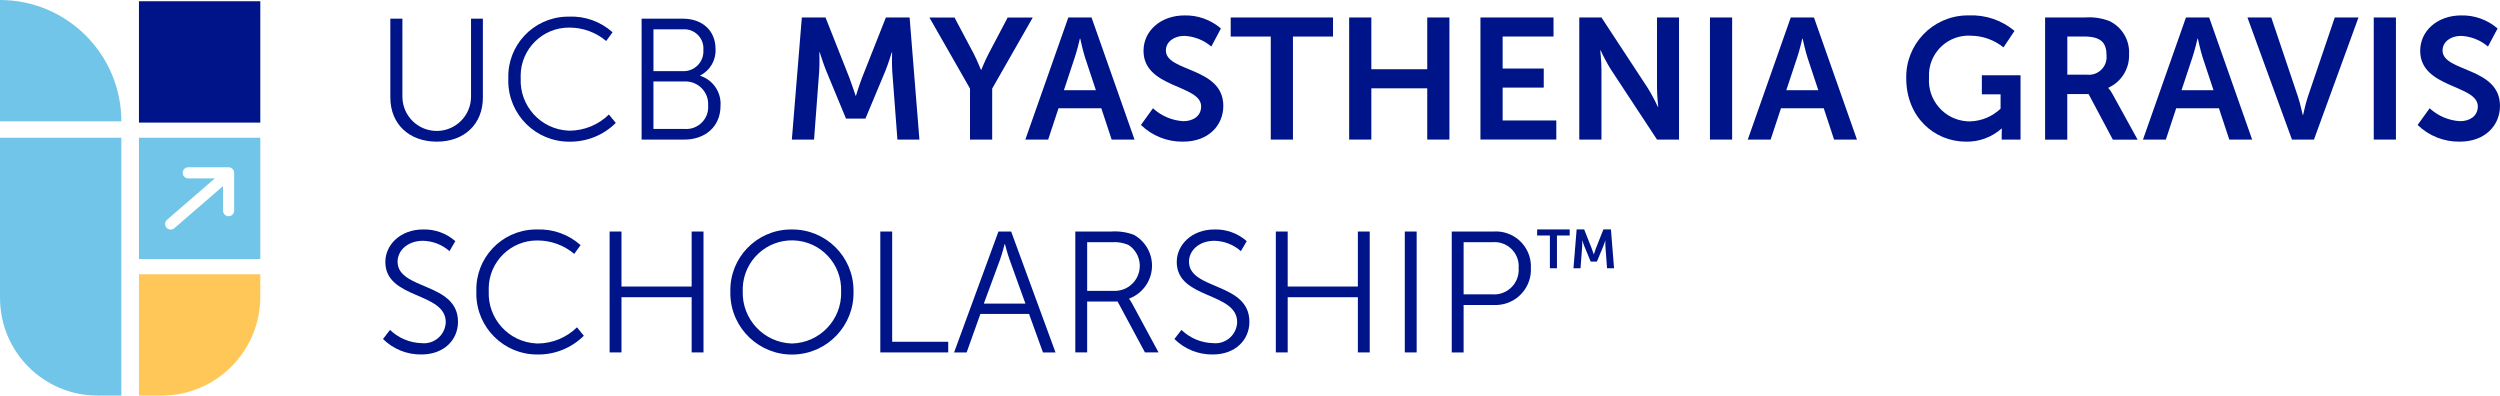
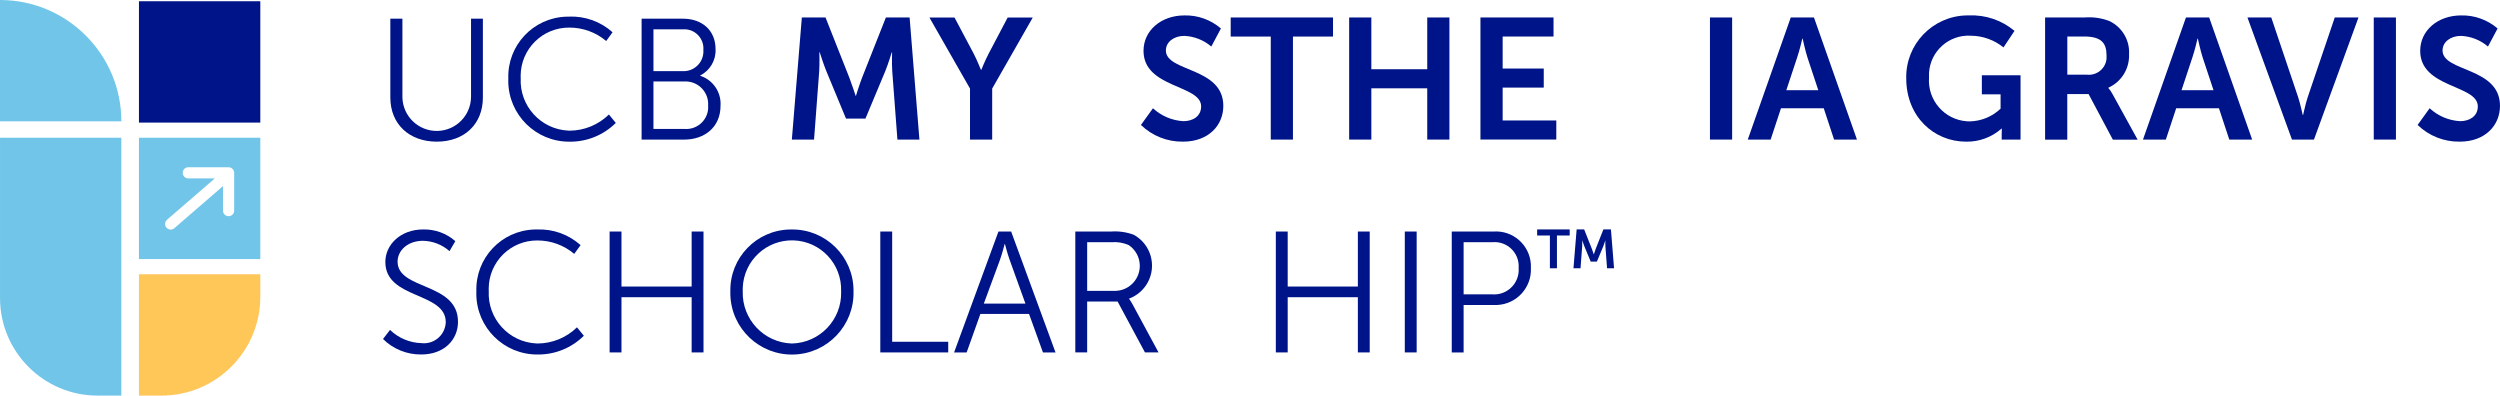
<svg xmlns="http://www.w3.org/2000/svg" id="Layer_1" viewBox="0 0 2012.71 318.49">
  <defs>
    <style>.cls-1{fill:#ffc658;}.cls-2{fill:#71c5e8;}.cls-3{fill:#001489;}</style>
  </defs>
  <g id="Group_1">
    <path id="Path_2" class="cls-3" d="M314.28,15.04h9.69v63.28c.3,15.26,12.9,27.38,28.16,27.09,14.95-.29,26.95-12.41,27.09-27.36V15.05h9.54v63.41c0,21.61-15.08,35.58-37.12,35.58s-37.39-13.98-37.39-35.58V15.05h.03Z" />
    <path id="Path_3" class="cls-3" d="M458.12,13.37c12.87-.52,25.45,4,35.04,12.6l-5.12,7.04c-8.29-6.99-18.79-10.82-29.64-10.8-21.5-.17-39.06,17.11-39.23,38.61,0,.71,0,1.43.04,2.14-1.06,22.24,16.1,41.14,38.34,42.2.37.02.75.03,1.12.04,11.81-.08,23.13-4.75,31.56-13.02l5.54,6.78c-9.89,9.83-23.31,15.27-37.25,15.1-27.07.17-49.15-21.63-49.32-48.7,0-.75,0-1.5.04-2.25-.83-26.62,20.07-48.86,46.69-49.69.73-.02,1.46-.03,2.19-.02v-.03Z" />
    <path id="Path_4" class="cls-3" d="M516.55,15.04h33.23c15.36,0,26.3,9.28,26.3,24.52.44,8.88-4.39,17.18-12.33,21.18v.28c10.32,3.34,17.06,13.26,16.34,24.09,0,17.31-12.87,27.28-29.21,27.28h-34.34V15.04ZM549.79,57.28c8.79.33,16.18-6.54,16.51-15.33.02-.56.01-1.13-.03-1.69.7-8.49-5.61-15.94-14.1-16.64-.84-.07-1.69-.07-2.54,0h-23.54v33.64h23.68l.03.02ZM551.03,103.81c9.74.8,18.29-6.45,19.09-16.19.08-.92.08-1.85,0-2.78.57-10.06-7.12-18.67-17.18-19.24-.69-.04-1.38-.04-2.07,0h-24.79v38.2h24.94Z" />
  </g>
  <g id="Group_2">
    <path id="Path_5" class="cls-3" d="M314.01,265.6c6.85,6.62,15.95,10.42,25.47,10.66,9.64,1.02,18.28-5.96,19.3-15.6.05-.43.08-.86.09-1.29,0-24.52-48.64-18.28-48.64-48.47,0-13.98,12.33-26.17,30.32-26.17,9.55-.27,18.86,3.09,26.03,9.41l-4.7,8.04c-5.89-5.21-13.45-8.16-21.32-8.32-12.74,0-20.48,8.17-20.48,16.75,0,23.12,48.64,16.48,48.64,48.47,0,14.54-11.22,26.3-29.49,26.3-11.55.17-22.69-4.32-30.88-12.46l5.66-7.33Z" />
    <path id="Path_6" class="cls-3" d="M432.38,184.75c12.87-.52,25.45,4,35.04,12.6l-5.12,7.04c-8.28-6.99-18.78-10.82-29.62-10.8-21.5-.17-39.06,17.12-39.23,38.61,0,.7,0,1.4.04,2.1-1.06,22.24,16.1,41.14,38.34,42.2.37.02.75.03,1.12.04,11.81-.08,23.13-4.75,31.56-13.02l5.54,6.78c-9.89,9.83-23.31,15.27-37.25,15.1-27.07.17-49.15-21.63-49.32-48.7,0-.75,0-1.5.04-2.25-.83-26.62,20.07-48.86,46.69-49.69.73-.02,1.46-.03,2.19-.02l-.02.02Z" />
    <path id="Path_7" class="cls-3" d="M490.79,186.4h9.55v44.29h56.49v-44.29h9.55v97.33h-9.55v-44.45h-56.49v44.45h-9.55v-97.33Z" />
    <path id="Path_8" class="cls-3" d="M637.57,184.75c27.18-.2,49.38,21.67,49.58,48.85,0,.29,0,.58,0,.87.76,27.38-20.82,50.2-48.2,50.96-27.38.76-50.2-20.82-50.96-48.2-.03-.92-.03-1.84,0-2.76-.47-26.99,21.03-49.24,48.01-49.71.52,0,1.05,0,1.57,0ZM637.57,276.55c22.39-.51,40.13-19.07,39.62-41.46,0-.21-.01-.42-.02-.63.74-21.87-16.4-40.19-38.27-40.93-21.87-.74-40.19,16.4-40.93,38.27-.03.89-.03,1.78,0,2.66-.72,22.52,16.95,41.36,39.47,42.08.04,0,.08,0,.12,0h0Z" />
    <path id="Path_9" class="cls-3" d="M708.72,186.4h9.55v88.75h45.13v8.58h-54.68v-97.33Z" />
-     <path id="Path_10" class="cls-3" d="M828.49,252.73h-39.19l-11.08,31.03h-10.11l35.72-97.33h10.24l35.72,97.33h-10.11l-11.22-31.02h.04ZM808.82,196.51s-2.08,8.04-3.74,12.6l-13.02,35.31h33.5l-12.74-35.31c-1.67-4.56-3.74-12.6-3.74-12.6h-.27.01Z" />
+     <path id="Path_10" class="cls-3" d="M828.49,252.73h-39.19l-11.08,31.03h-10.11l35.72-97.33h10.24l35.72,97.33h-10.11l-11.22-31.02ZM808.82,196.51s-2.08,8.04-3.74,12.6l-13.02,35.31h33.5l-12.74-35.31c-1.67-4.56-3.74-12.6-3.74-12.6h-.27.01Z" />
    <path id="Path_11" class="cls-3" d="M865.72,186.4h28.8c6.21-.44,12.45.45,18.28,2.62,13.71,7.54,18.71,24.77,11.17,38.48-3.27,5.94-8.56,10.51-14.91,12.88v.28c.91,1.24,1.74,2.54,2.48,3.88l21.18,39.19h-10.93l-22.02-40.96h-24.52v40.96h-9.54v-97.34ZM898.39,234.17c11.12-.5,19.72-9.91,19.22-21.03-.29-6.37-3.57-12.23-8.85-15.79-4.34-1.94-9.1-2.75-13.84-2.35h-19.66v39.19h23.12v-.02Z" />
-     <path id="Path_12" class="cls-3" d="M951.16,265.6c6.85,6.62,15.95,10.42,25.47,10.66,9.64,1.02,18.28-5.96,19.3-15.6.05-.43.08-.86.09-1.29,0-24.52-48.64-18.28-48.64-48.47,0-13.98,12.33-26.17,30.32-26.17,9.56-.27,18.86,3.09,26.03,9.41l-4.7,8.04c-5.89-5.21-13.45-8.16-21.32-8.32-12.74,0-20.48,8.17-20.48,16.75,0,23.12,48.64,16.48,48.64,48.47,0,14.54-11.22,26.3-29.49,26.3-11.55.17-22.69-4.32-30.88-12.46l5.65-7.33Z" />
    <path id="Path_13" class="cls-3" d="M1027.15,186.4h9.55v44.29h56.49v-44.29h9.55v97.33h-9.55v-44.45h-56.49v44.45h-9.55v-97.33Z" />
    <path id="Path_14" class="cls-3" d="M1130.98,186.4h9.55v97.33h-9.55v-97.33Z" />
    <path id="Path_15" class="cls-3" d="M1168.78,186.4h33.64c15.51-1.08,28.96,10.63,30.04,26.14.07,1.07.09,2.14.04,3.21.73,15.72-11.42,29.06-27.14,29.79-.98.05-1.96.04-2.94-.01h-24.09v38.22h-9.55v-97.35ZM1201.18,236.96c10.88.96,20.48-7.08,21.44-17.97.09-1.07.1-2.14.02-3.21.8-10.7-7.23-20.02-17.94-20.82-1.13-.08-2.26-.07-3.38.04h-22.98v41.95h22.85-.01Z" />
  </g>
  <g id="Group_3">
    <path id="Path_16" class="cls-3" d="M645.52,14.07h19.1l19.24,48.64c2.21,5.82,4.99,14.41,4.99,14.41h.27s2.62-8.58,4.85-14.41l19.24-48.64h19.1l7.9,98.3h-17.72l-4.15-54.97c-.41-6.5-.13-15.24-.13-15.24h-.27s-2.91,9.55-5.26,15.24l-15.92,38.08h-15.65l-15.78-38.08c-2.35-5.67-5.4-15.36-5.4-15.36h-.27s.27,8.87-.13,15.36l-4.15,54.97h-17.87l8.04-98.3h-.02Z" />
    <path id="Path_17" class="cls-3" d="M780.92,71.28l-32.67-57.19h20.21l15.36,28.95c3.2,6.09,5.82,13.3,5.96,13.16h.28s2.78-7.04,5.96-13.16l15.24-28.94h20.21l-32.67,57.19v41.11h-17.86v-41.12h0Z" />
-     <path id="Path_18" class="cls-3" d="M886.67,87.17h-34.48l-8.32,25.2h-18.39l34.61-98.3h18.69l34.61,98.3h-18.41l-8.32-25.2ZM869.4,31.09s-2.21,9.69-4.15,15.24l-8.72,26.3h25.76l-8.72-26.3c-1.8-5.54-3.88-15.24-3.88-15.24h-.29Z" />
    <path id="Path_19" class="cls-3" d="M928.24,87.17c6.72,6.2,15.39,9.88,24.52,10.39,7.48,0,14.26-3.88,14.26-11.9,0-17.59-46.39-14.54-46.39-44.73,0-16.34,14.13-28.52,32.96-28.52,10.75-.25,21.21,3.5,29.35,10.52l-7.74,14.54c-6.09-5.21-13.75-8.23-21.76-8.58-8.32,0-14.81,4.85-14.81,11.76,0,17.45,46.24,13.16,46.24,44.59,0,15.65-11.9,28.8-32.4,28.8-12.64.2-24.85-4.63-33.92-13.44l9.69-13.44h0Z" />
    <path id="Path_20" class="cls-3" d="M1023.07,29.43h-32.26v-15.36h82.38v15.36h-32.26v82.95h-17.86V29.43Z" />
    <path id="Path_21" class="cls-3" d="M1086.19,14.07h17.86v41.67h45V14.07h17.86v98.3h-17.86v-41.27h-45v41.27h-17.86V14.07Z" />
    <path id="Path_22" class="cls-3" d="M1191.84,14.07h58.88v15.36h-40.96v25.76h33.09v15.36h-33.09v26.44h43.19v15.36h-61.07V14.04l-.04.03Z" />
-     <path id="Path_23" class="cls-3" d="M1271.45,14.07h17.86l37.25,56.76c3.02,4.91,5.75,10,8.17,15.24h.27s-.97-9.41-.97-15.24V14.07h17.72v98.3h-17.72l-37.25-56.62c-3.02-4.91-5.75-10-8.17-15.24h-.27s.97,9.41.97,15.24v56.62h-17.86V14.07Z" />
    <path id="Path_24" class="cls-3" d="M1376.66,14.07h17.86v98.3h-17.86V14.07Z" />
    <path id="Path_25" class="cls-3" d="M1468.32,87.17h-34.48l-8.32,25.2h-18.42l34.61-98.3h18.69l34.61,98.3h-18.42l-8.32-25.2h.04ZM1451,31.09s-2.21,9.69-4.15,15.24l-8.72,26.3h25.76l-8.72-26.3c-1.8-5.54-3.88-15.24-3.88-15.24h-.29Z" />
    <path id="Path_26" class="cls-3" d="M1585.29,12.4c13.31-.54,26.34,3.9,36.56,12.46l-8.87,13.3c-7.41-5.99-16.63-9.31-26.17-9.41-17.57-1.08-32.69,12.28-33.78,29.86-.08,1.31-.08,2.62,0,3.92-1.29,18.1,12.34,33.83,30.44,35.12.84.06,1.68.09,2.52.08,9.2-.23,17.99-3.88,24.65-10.24v-11.52h-15.08v-15.36h31.15v51.79h-15.18v-4.72c0-2.08.13-4.15.13-4.15h-.27c-7.84,6.97-18.03,10.73-28.52,10.52-25.89,0-48.18-20.07-48.18-50.95-.6-27.39,21.11-50.08,48.5-50.69.73-.02,1.46-.02,2.19,0h-.09Z" />
    <path id="Path_27" class="cls-3" d="M1646.51,14.07h31.7c6.72-.55,13.49.4,19.8,2.78,10.37,4.8,16.75,15.47,16.06,26.88.44,11.51-6.14,22.14-16.64,26.88v.28c1.3,1.47,2.42,3.1,3.32,4.85l20.21,36.69h-19.94l-19.53-36.69h-17.16v36.69h-17.86V14.12l.04-.05ZM1680.43,60.15c7.84.72,14.79-5.05,15.51-12.9.08-.87.08-1.75,0-2.62,0-9.84-4.02-15.24-18-15.24h-13.57v30.72l16.05.03Z" />
    <path id="Path_28" class="cls-3" d="M1786.49,87.17h-34.48l-8.32,25.2h-18.42l34.61-98.3h18.69l34.61,98.3h-18.42l-8.32-25.2h.05ZM1769.18,31.09s-2.21,9.69-4.15,15.24l-8.72,26.3h25.76l-8.72-26.3c-1.8-5.54-3.88-15.24-3.88-15.24h-.29Z" />
    <path id="Path_29" class="cls-3" d="M1809.32,14.07h19.24l21.61,64.12c1.92,5.67,3.6,14.41,3.74,14.41h.27c.13,0,1.8-8.72,3.74-14.41l21.76-64.12h19.1l-35.84,98.3h-17.72l-35.84-98.3h-.06Z" />
    <path id="Path_30" class="cls-3" d="M1911.07,14.07h17.86v98.3h-17.86V14.07Z" />
    <path id="Path_31" class="cls-3" d="M1956.07,87.17c6.72,6.2,15.39,9.88,24.52,10.39,7.47,0,14.26-3.88,14.26-11.9,0-17.59-46.39-14.54-46.39-44.73,0-16.34,14.13-28.52,32.96-28.52,10.75-.25,21.21,3.5,29.35,10.52l-7.74,14.54c-6.09-5.21-13.75-8.23-21.76-8.58-8.32,0-14.81,4.85-14.81,11.76,0,17.45,46.24,13.16,46.24,44.59,0,15.65-11.9,28.8-32.4,28.8-12.64.2-24.85-4.63-33.92-13.44l9.68-13.44h0Z" />
  </g>
  <path class="cls-2" d="M.02,110.89h97.66v207.59h-19.11C35.22,318.49.02,283.29.02,239.94V110.89H.02Z" />
  <rect class="cls-3" x="111.87" y="1" width="97.7" height="97.7" />
  <path class="cls-2" d="M111.87,110.89v97.7h97.7v-97.7h-97.7ZM188.53,169.56c0,2.49-2.01,4.5-4.5,4.5s-4.5-2.01-4.5-4.5v-19.73l-39.18,33.9c-.85.74-1.9,1.1-2.94,1.1-1.26,0-2.52-.53-3.4-1.56-1.63-1.88-1.42-4.72.46-6.35l38.45-33.27h-21.32c-2.49,0-4.5-2.01-4.5-4.5s2.01-4.5,4.5-4.5h32.43c2.49,0,4.5,2.01,4.5,4.5v30.41Z" />
  <path class="cls-1" d="M111.87,220.79h97.7v18.13c0,43.91-35.65,79.57-79.57,79.57h-18.13v-97.7h0Z" />
  <path class="cls-2" d="M0,0h97.7C97.7,53.92,53.92,97.7,0,97.7H0V0H0Z" transform="translate(0 97.7) rotate(-90)" />
  <path class="cls-3" d="M1247.79,189.6h-10.26v-4.89h26.2v4.89h-10.26v26.38h-5.68v-26.38Z" />
  <path class="cls-3" d="M1269.32,184.71h6.08l6.12,15.46c.7,1.85,1.59,4.58,1.59,4.58h.09s.84-2.73,1.54-4.58l6.12-15.46h6.08l2.51,31.27h-5.64l-1.32-17.48c-.13-2.07-.04-4.84-.04-4.84h-.09s-.92,3.04-1.67,4.84l-5.06,12.11h-4.98l-5.02-12.11c-.75-1.81-1.72-4.89-1.72-4.89h-.09s.09,2.82-.04,4.89l-1.32,17.48h-5.68l2.55-31.27Z" />
</svg>